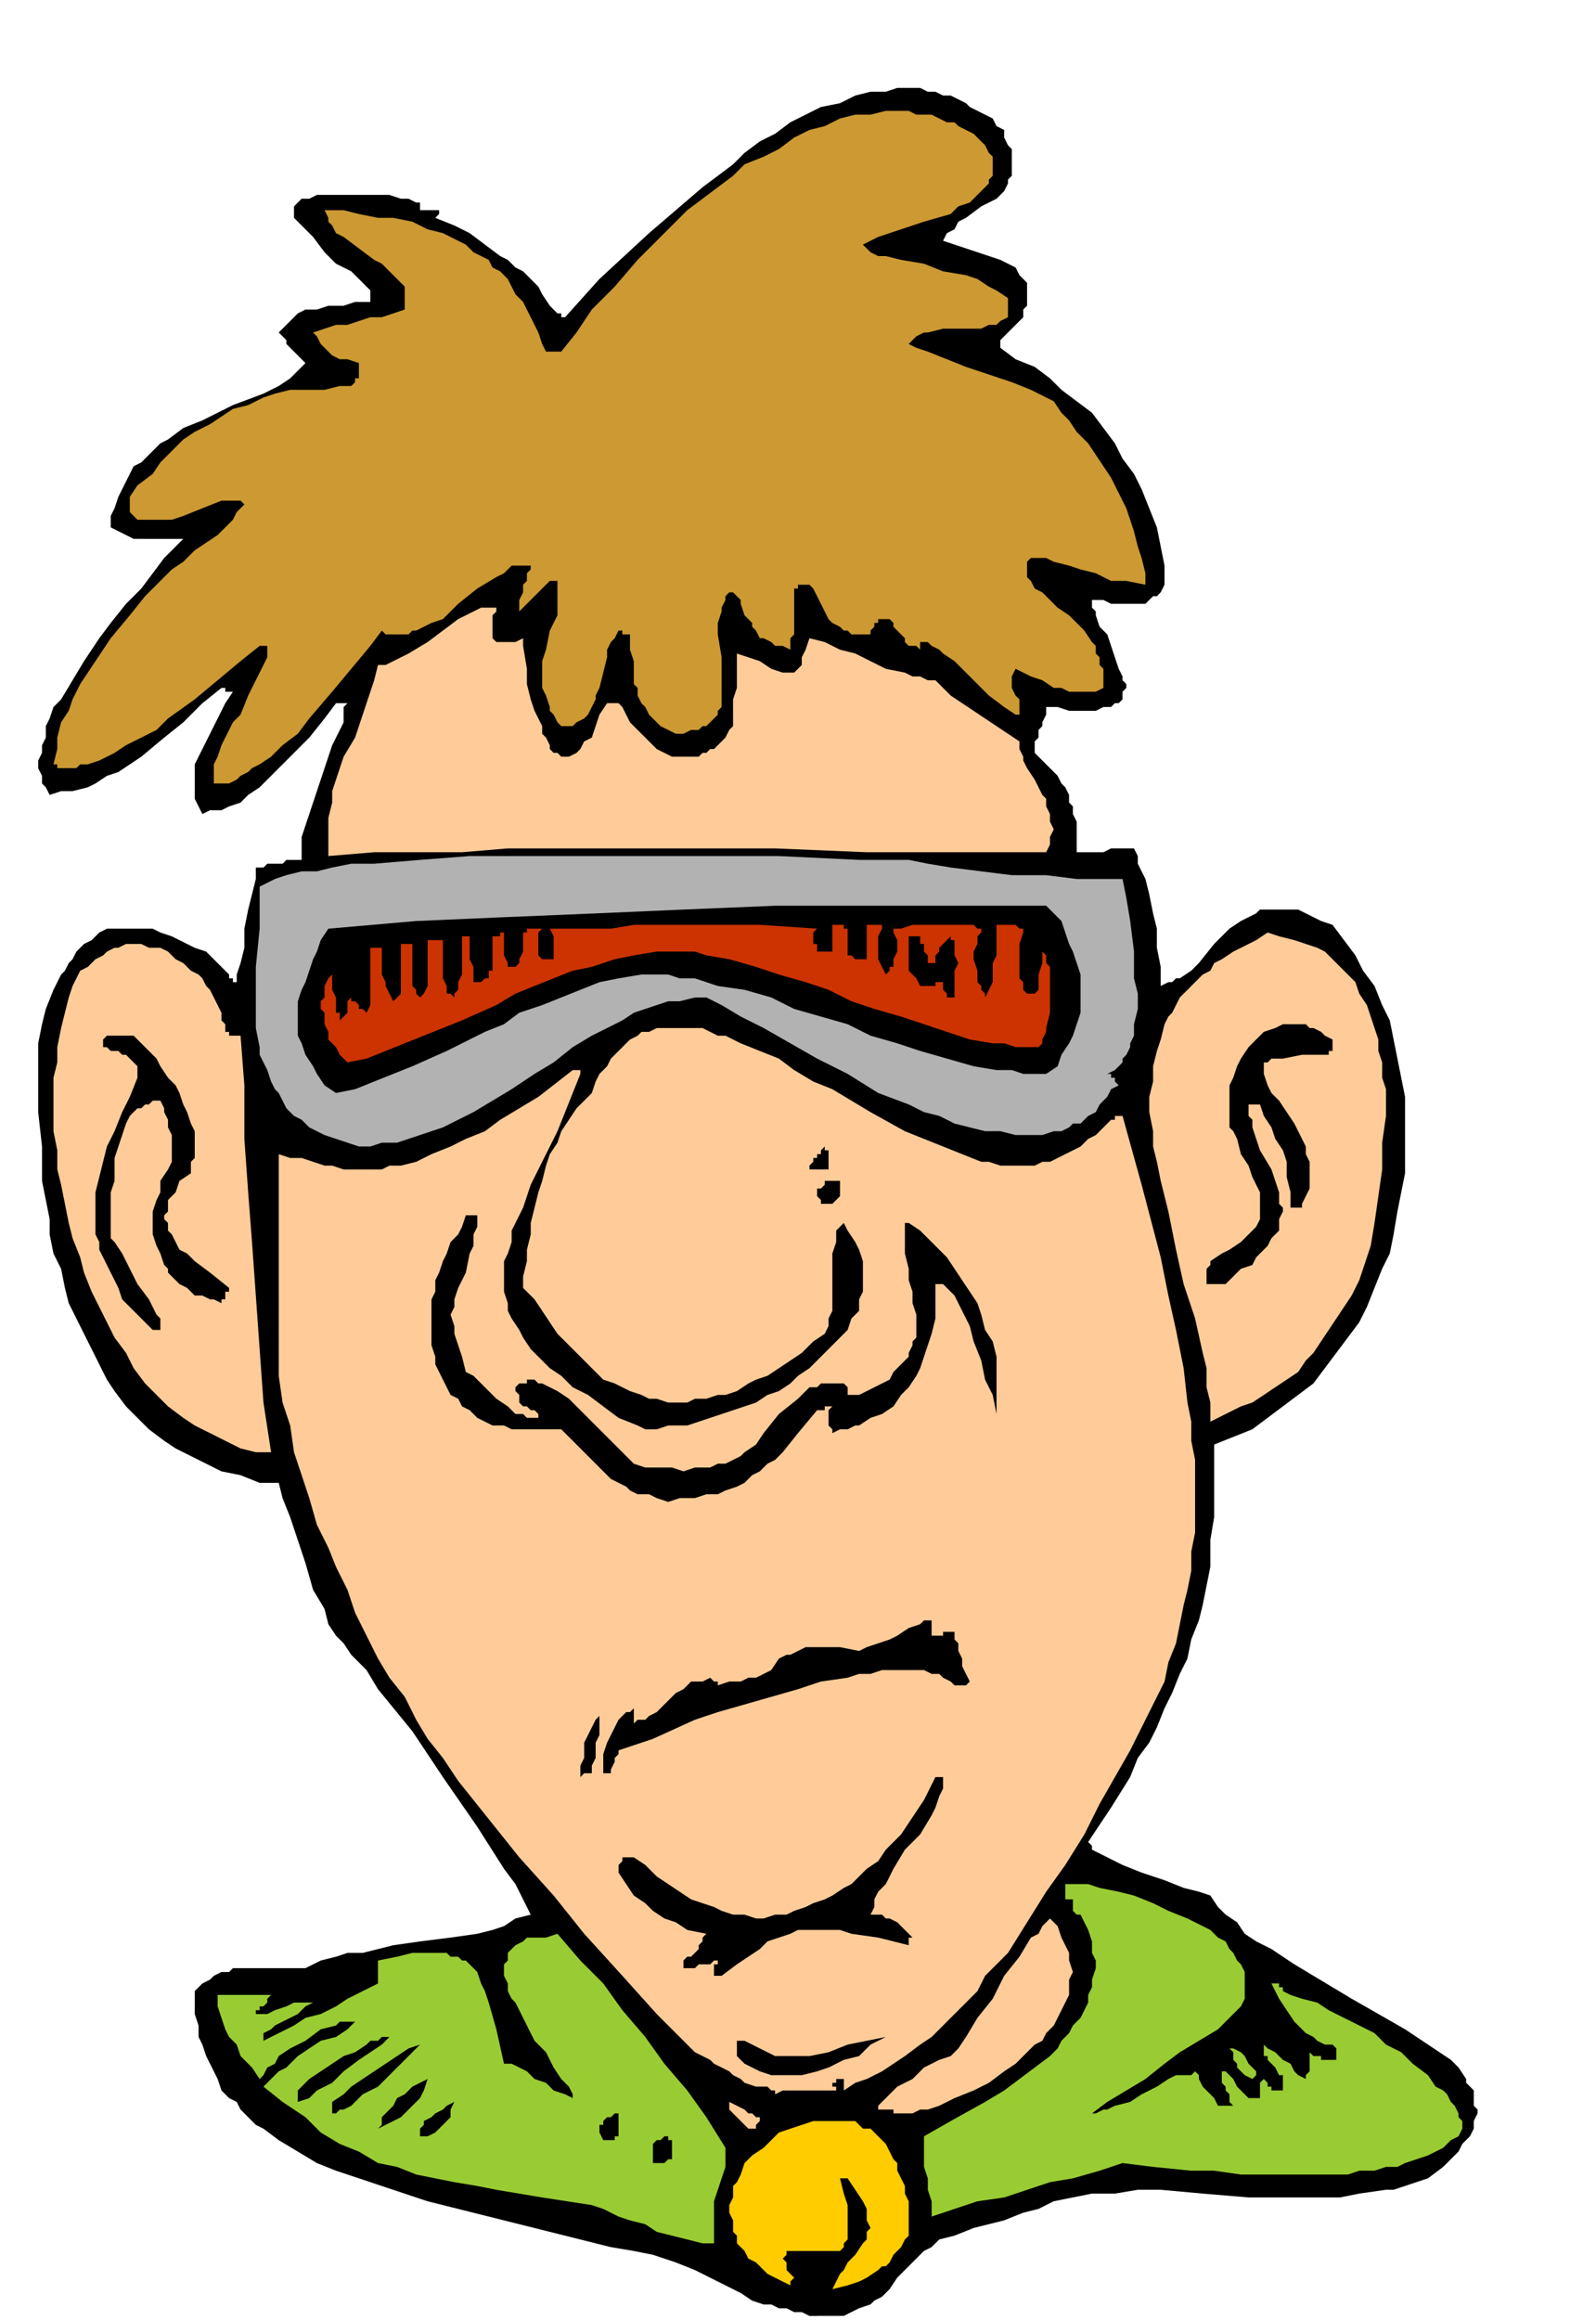
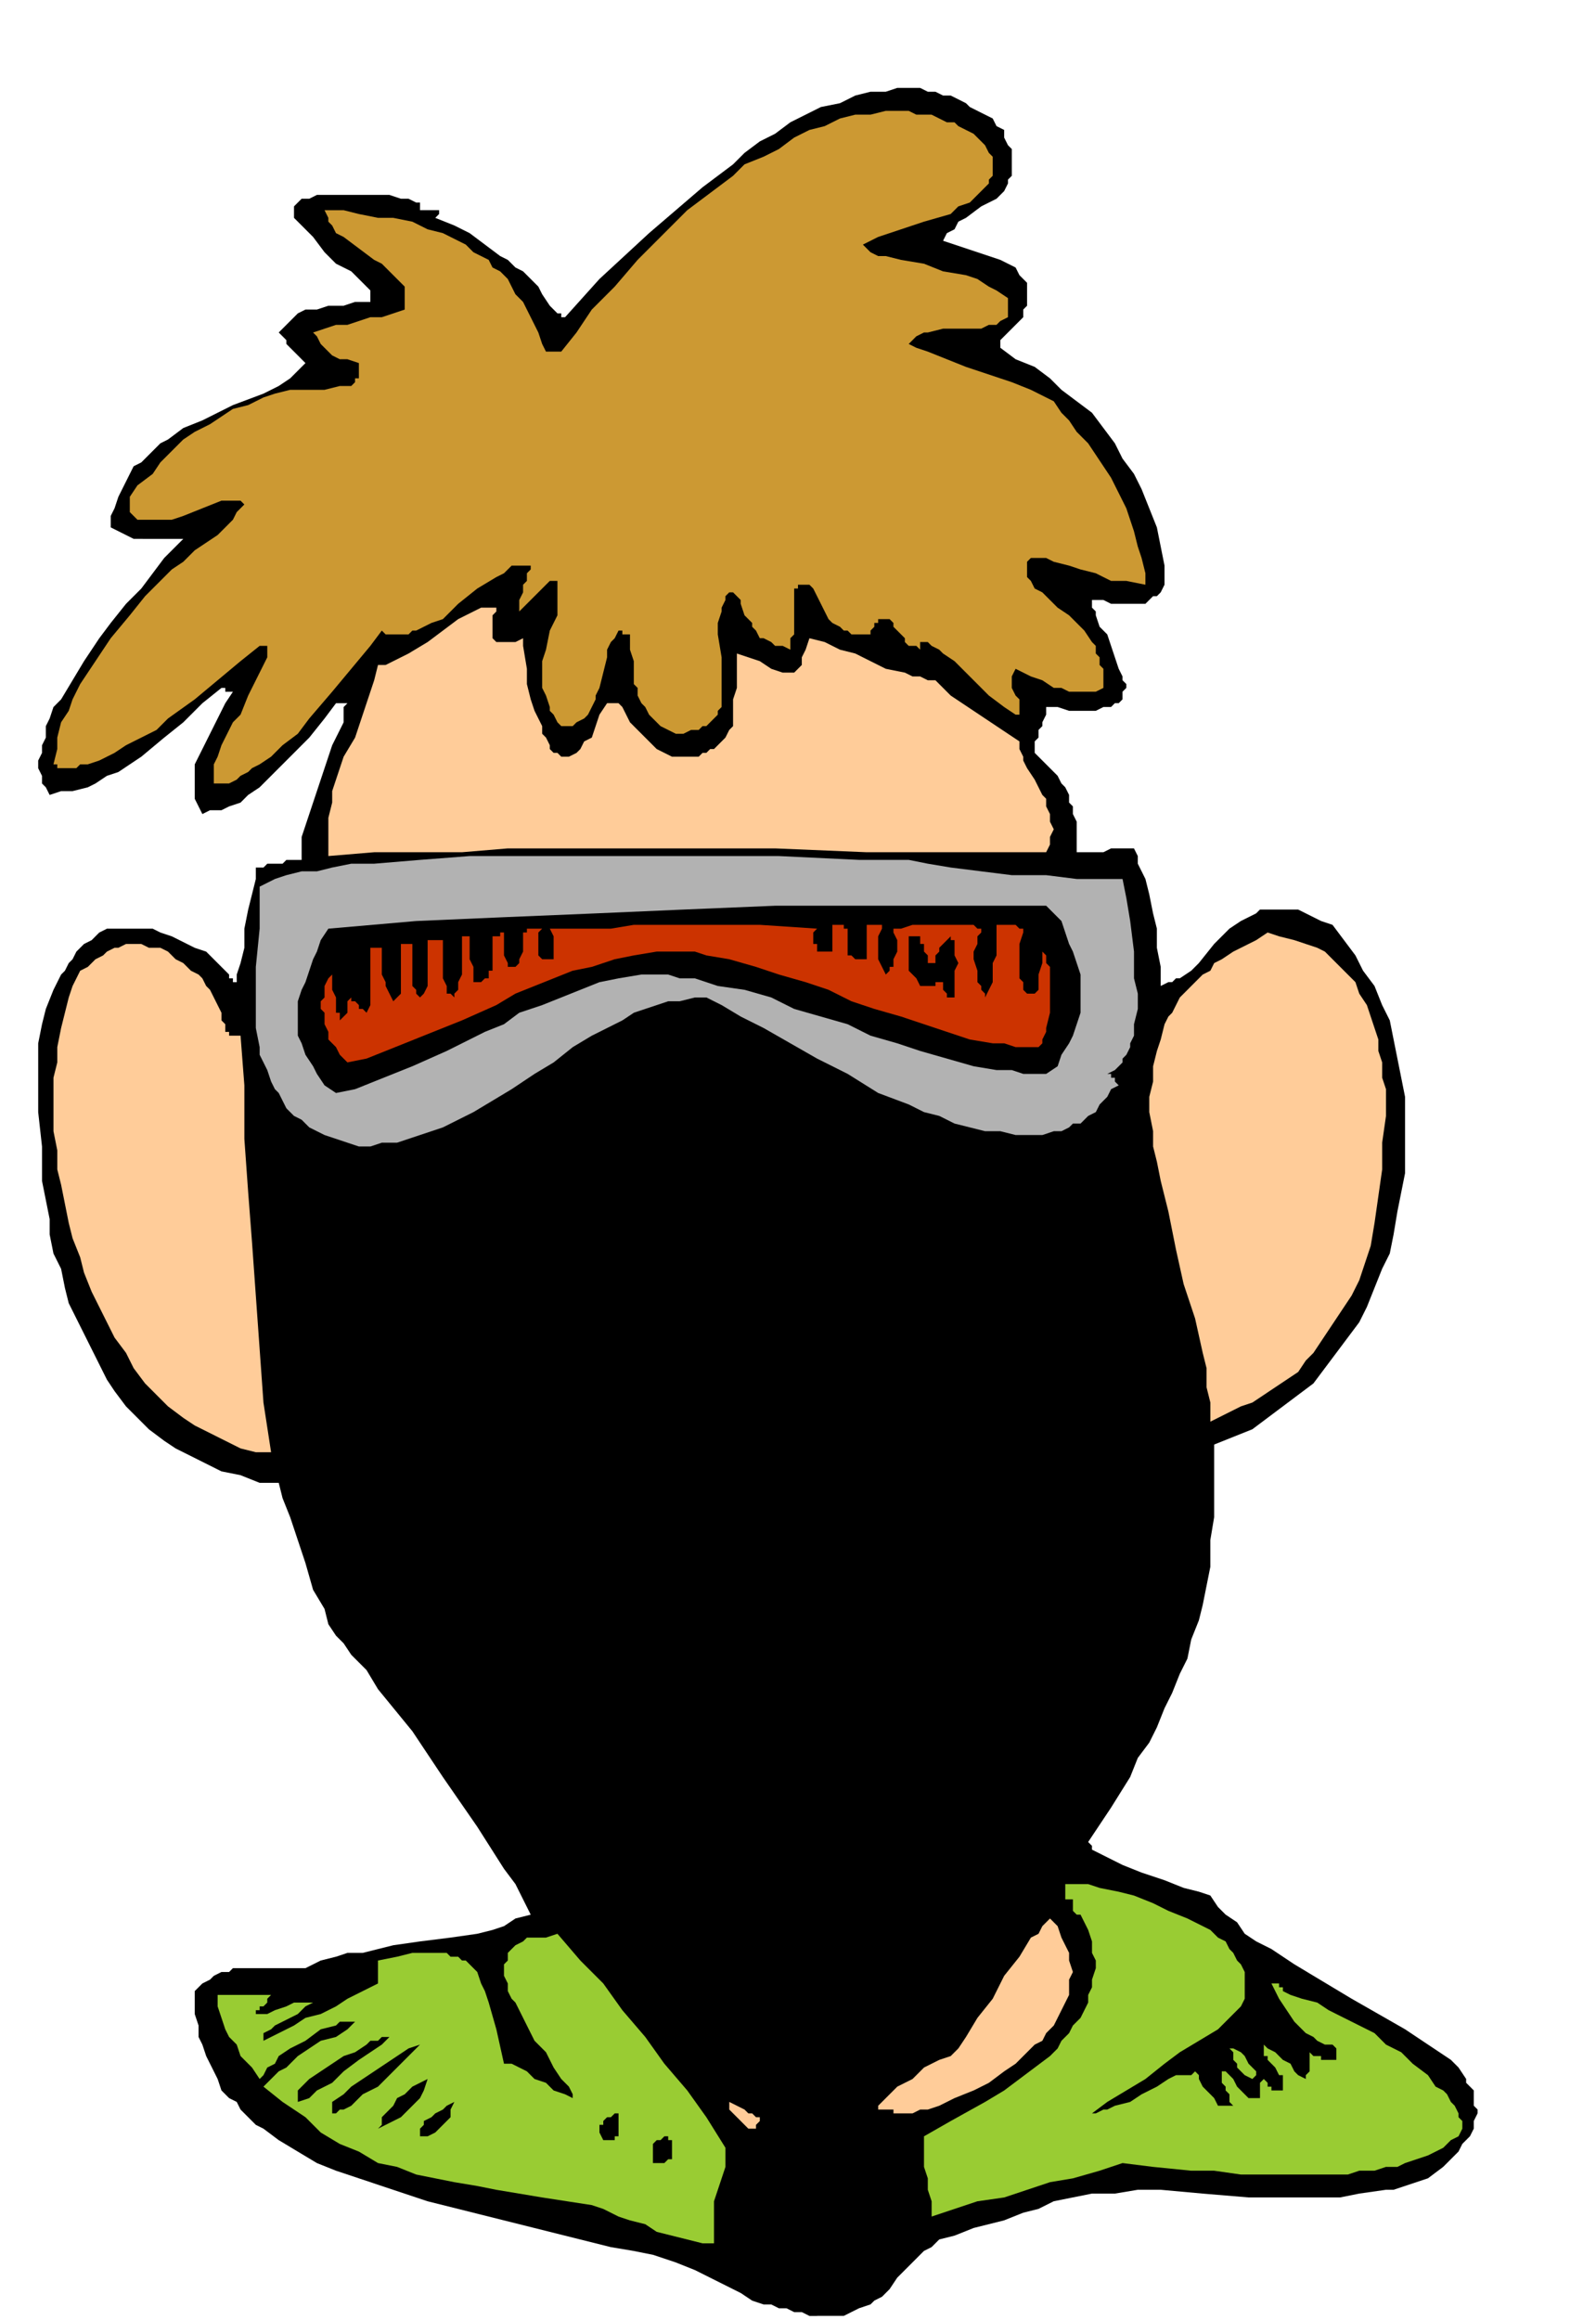
<svg xmlns="http://www.w3.org/2000/svg" fill-rule="evenodd" height="98.059" preserveAspectRatio="none" stroke-linecap="round" viewBox="0 0 418 607" width="67.485">
  <style>.brush1{fill:#000}.pen1{stroke:none}.brush3{fill:#9c3}.brush4{fill:#fc9}</style>
  <path class="pen1 brush1" d="M214 606h-2l-2-1h-2l-2-1h-2l-2-1h-2l-3-1-3-2-4-2-4-2-4-2-5-2-6-2-5-1-6-1-24-6-24-6-6-2-6-2-6-2-6-2-5-2-5-3-5-3-4-3-2-1-2-2-2-2-1-2-2-1-2-2-1-3-1-2-1-2-1-2-1-3-1-2v-3l-1-3v-6l1-1 1-1 2-1 1-1 2-1h2l1-1h19l4-2 4-1 3-1h4l8-2 7-1 8-1 7-1 4-1 3-1 3-2 4-1-1-2-1-2-2-4-3-4-7-11-9-13-8-12-9-11-3-5-4-4-2-3-2-2-2-3-1-4-3-5-2-7-2-6-2-6-2-5-1-4h-5l-5-2-5-1-4-2-4-2-4-2-3-2-4-3-3-3-3-3-3-4-2-3-2-4-2-4-2-4-2-4-2-4-1-4-1-5-2-4-1-5v-4l-1-5-1-5v-9l-1-9v-18l1-5 1-4 2-5 2-4 1-1 1-2 1-1 1-2 1-1 1-1 2-1 1-1 1-1 2-1h12l2 1 3 1 2 1 2 1 2 1 3 1 2 2 2 2 1 1 1 1v1h1v1h1v-2l1-3 1-4v-5l1-5 1-4 1-4v-3h2l1-1h4l1-1h4v-6l1-3 1-3 2-6 2-6 2-6 2-4 1-2v-4l1-1h-3l-3 4-4 5-4 4-5 5-2 2-2 2-3 2-2 2-3 1-2 1h-3l-2 1-1-2-1-2v-9l1-2 1-2 2-4 2-4 2-4 2-3h-2v-1h-1l-5 4-5 5-5 4-6 5-3 2-3 2-3 1-3 2-2 1-4 1h-3l-3 1-1-2-1-1v-2l-1-2v-2l1-2v-2l1-2v-3l1-2 1-3 2-2 3-5 3-5 4-6 3-4 4-5 4-4 6-8 5-5H35l-2-1-2-1-2-1v-3l1-2 1-3 1-2 1-2 1-2 1-2 2-1 2-2 2-2 1-1 2-1 4-3 5-2 8-4 8-3 4-2 3-2 1-1 1-1 1-1 1-1-1-1-1-1-1-1-1-1-1-1v-1l-1-1-1-1 1-1 1-1 1-1 1-1 1-1 2-1h3l3-1h4l3-1h4v-3l-2-2-3-3-4-2-3-3-3-4-3-3-1-1-1-1v-3l1-1 1-1h2l2-1h19l3 1h2l2 1h1v2h5v1l-1 1 5 2 4 2 4 3 4 3 2 1 2 2 2 1 2 2 2 2 1 2 2 3 2 2h1v1h1l9-10 13-12 7-6 7-6 4-3 4-3 3-3 4-3 4-2 4-3 4-2 4-2 5-1 4-2 4-1h4l3-1h6l2 1h2l2 1h2l2 1 2 1 1 1 2 1 2 1 2 1 1 2 2 1v2l1 2 1 1v7l-1 1v1l-1 2-2 2-4 2-4 3-2 1-1 2-2 1-1 2 3 1 3 1 3 1 3 1 3 1 2 1 2 1 1 2 1 1 1 1v6l-1 1v2l-1 1-2 2-3 3v2l4 3 5 2 4 3 3 3 4 3 4 3 3 4 3 4 2 4 3 4 2 4 2 5 2 5 1 5 1 5v5l-1 2-1 1h-1l-1 1-1 1h-9l-2-1h-3v2l1 1v1l1 3 2 2 1 3 1 3 1 3 1 2v1l1 1v1l-1 1v2l-1 1h-1l-1 1h-2l-2 1h-7l-3-1h-3v2l-1 2v1l-1 1v2l-1 1v3l2 2 3 3 1 1 1 2 1 1 1 2v2l1 1v2l1 2v8h7l2-1h6l1 2v2l1 2 1 2 1 4 1 5 1 4v5l1 5v5l2-1h1l1-1h1l3-2 2-2 4-5 4-4 3-2 2-1 2-1 1-1h10l2 1 2 1 2 1 3 1 3 4 3 4 2 4 3 4 2 5 2 4 1 5 1 5 1 5 1 5v20l-1 5-1 5-1 6-1 5-2 4-2 5-2 5-2 4-3 4-3 4-3 4-3 4-4 3-4 3-4 3-4 3-5 2-5 2v19l-1 6v7l-1 5-1 5-1 4-2 5-1 5-2 4-2 5-2 4-2 5-2 4-3 4-2 5-5 8-6 9 1 1v1l2 1 2 1 4 2 5 2 6 2 5 2 4 1 3 1 2 3 2 2 3 2 2 3 3 2 4 2 3 2 3 2 15 9 14 8 3 2 3 2 3 2 3 2 2 2 2 3v1l1 1 1 1v4l1 1v1l-1 2v2l-1 2-1 1-1 1-1 2-1 1-3 3-4 3-3 1-3 1-3 1h-2l-7 1-5 1h-24l-12-1-11-1h-6l-6 1h-6l-5 1-5 1-4 2-4 1-5 2-4 1-4 1-5 2-4 1-2 2-2 1-2 2-2 2-3 3-2 3-2 2-2 1-1 1-3 1-2 1-2 1h-7z" />
-   <path class="pen1" style="fill:#fc0" d="m218 599 1-2 1-2 1-1 1-2 2-2 2-3 1-1v-2l1-1-1-2v-3l-1-2-2-3-2-3h-2l1 4 1 3v9l-1 1v1l-1 1h-14v1l-1 1 1 1v2l1 1 1 1-1 1v1l-2-1-2-1-2-1-2-2-1-1-2-1-1-2-1-1-1-1v-2l-1-1v-3l-1-2v-2l1-2v-3l1-1 1-2 1-3 2-2 3-2 2-2 2-2 3-1 3-1 3-1h11l1 1 1 1h2l1 1 1 1 1 1 1 1 1 2 1 2 1 1v2l1 2 1 2v2l1 2v9l-1 1-1 2-1 1-1 1-1 2-1 1h-1l-1 1-3 2-2 1-3 1-4 1z" />
  <path class="pen1 brush3" d="m184 587-4-1-4-1-4-1-3-2-4-1-3-1-4-2-3-1-13-2-12-2-5-1-6-1-5-1-5-1-5-2-5-1-5-3-5-2-5-3-4-4-6-4-5-4 2-2 1-1 1-1 2-1 3-3 3-2 3-2 4-1 3-2 3-3-1 1h-4l-1 1-4 1-4 3-4 2-3 2-1 2-2 1-1 2-1 1-2-3-3-3-1-3-2-2-1-2-1-3-1-3v-3h14l-1 1v1l-1 1h-1v1h-1v1h3l2-1 3-1 2-1h5l1-1-1 1-2 1-2 2-2 1-2 1-2 1-1 1-2 1v2l4-2 4-2 3-2 4-1 4-2 3-2 4-2 4-2v-6l5-1 4-1h9l1 1h2l1 1h1l1 1 1 1 1 1 1 3 1 2 1 3 2 7 2 9h2l2 1 2 1 2 2 3 1 2 2 3 1 2 1v-1l-1-2-2-2-2-3-2-4-3-3-2-4-2-4-1-2-1-1-1-2v-2l-1-2v-3l1-1v-2l1-1 1-1 2-1 1-1h5l3-1 6 7 6 6 5 7 6 7 5 7 6 7 5 7 5 8v5l-1 3-1 3-1 3v11h-3zm60-7v-4l-1-3v-3l-1-3v-8l7-4 9-5 5-3 4-3 4-3 4-3 2-2 1-2 2-2 1-2 2-2 1-2 1-2v-2l1-2v-2l1-3v-2l-1-2v-3l-1-3-1-2-1-2h-1l-1-1v-3h-2v-4h6l3 1 5 1 4 1 5 2 4 2 5 2 2 1 2 1 2 1 2 2 2 1 1 2 1 1 1 2 1 1 1 2v7l-1 2-2 2-4 4-5 3-5 3-4 3-5 4-5 3-5 3-4 3h1l2-1h1l2-1 4-1 3-2 4-2 3-2 2-1h4l1-1 1 1v1l1 2 2 2 1 1 1 2h4l-1-1v-2l-1-1v-1l-1-1v-2h-1 1v-1h1l2 2 1 2 2 2 1 1h3v-4l1-1 1 1v1h1v1h3v-4h-1l-1-2-1-1-1-1v-1h-1v-3l1 1 2 1 1 1 1 1 2 1 1 2 1 1 2 1v-1l1-1v-5l1 1h2v1h4v-3l-1-1h-2l-2-1-1-1-2-1-1-1-1-1-1-1-2-3-2-3-1-2-1-2h2v1h1v1l2 1 3 1 4 1 3 2 4 2 4 2 4 2 3 3 4 2 3 3 4 3 2 3 2 1 1 1 1 2 1 1 1 2v1l1 1v2l-1 2-2 1-2 2-2 1-2 1-3 1-3 1-2 1h-3l-3 1h-4l-3 1h-28l-7-1h-6l-10-1-8-1-6 2-7 2-6 1-6 2-6 2-7 1-6 2-6 2z" />
  <path class="pen1 brush1" d="M171 566v-5l1-1h1l1-1h1v1h1v5h-1l-1 1h-3zm-13-6-1-2v-2h1v-1l1-1h1l1-1h1v6h-1v1h-3zm-48-1v-2l1-1v-1l2-1 1-1 2-1 1-1 2-1-1 2v2l-1 1-1 1-1 1-1 1-2 1h-2z" />
  <path class="pen1 brush4" d="m196 557-1-1-1-1-1-1-1-1-1-1v-2l2 1 2 1 1 1h1l1 1h1v1l-1 1v1h-2z" />
  <path class="pen1 brush1" d="m99 557 1-1v-2l1-1 2-2 1-2 2-1 2-2 2-1 2-1-1 3-1 2-1 1-2 2-2 2-2 1-2 1-2 1zm-12-4v-3l3-2 2-2 3-2 3-2 3-2 3-2 3-2 3-1-1 1-1 1-1 1-1 1-3 3-4 4-4 2-3 3-2 1h-1l-1 1h-1z" />
  <path class="pen1 brush4" d="M237 553h-3v-1h-4v-1l1-1 1-1 1-1 2-2 4-2 3-3 4-2 3-1 2-2 2-3 3-5 4-5 3-6 4-5 3-5 2-1 1-2 1-1 1-1 2 2 1 3 1 2 1 2v2l1 3-1 2v4l-1 2-1 2-1 2-1 2-2 2-1 2-2 1-2 2-2 2-1 1-3 2-4 3-4 2-5 2-4 2-3 1h-2l-2 1h-2z" />
  <path class="pen1 brush1" d="M78 550v-3l1-1 2-2 3-2 3-2 3-2 3-1 3-2 1-1h2l1-1h2l-2 2-3 2-3 2-4 3-3 3-4 2-2 2-3 1z" />
-   <path class="pen1 brush4" d="M203 548v-1h-1l-1-1h-3l-3-1-1-1-2-1-1-1-2-1-2-1-1-1-2-1-2-1-10-10-9-10-10-11-8-10-9-10-8-10-4-5-4-5-4-6-4-5-3-5-3-6-4-5-3-5-3-6-3-6-2-6-3-6-2-5-3-6-2-7-2-6-2-6-1-7-2-6-1-7v-58l3 1h3l3 1 3 1h2l3 1h10l2-1h3l4-1 4-2 5-2 4-2 5-2 4-3 10-6 9-7h2v1l-6 15-7 14-2 6-3 6v3l-1 3-1 2v8l1 3v2l1 2 2 3 1 2 2 3 2 2 3 3 3 2 3 3 4 2 4 3 4 3 5 2 2 1h3l3-1h5l3-1 3-1 3-1 3-1 3-1 3-1 3-2 3-1 3-2 2-2 3-2 2-2 2-2 2-2 2-2 2-2 1-3 2-2v-3l1-2v-8l-1-3-1-2-2-3-1-2-1 1-1 1v3l-1 3v15l-1 2v2l-1 2-3 2-3 3-3 2-3 2-3 2-3 1-2 1-3 2-3 1h-2l-3 1h-3l-2 1h-5l-3-1h-2l-2-1-3-1-2-1-2-1-3-1-2-2-2-2-2-2-2-2-2-2-2-2-2-3-2-3-2-3-3-3v-3l1-4v-3l1-4v-3l1-4 1-4 1-3 1-4 1-3 2-3 1-3 2-3 2-3 2-2 2-2 1-3 1-2 2-2 1-2 2-2 1-1 2-2 2-1 1-1h2l2-1h12l2 1 2 1h2l4 2 5 2 5 2 4 3 5 3 5 2 10 6 9 5 5 2 5 2 5 2 5 2h2l3 1h9l2-1h2l2-1 2-1 2-1 2-1 2-2 2-1 2-2 2-2h1v-1h2l5 18 5 19 2 10 2 9 2 10 1 9 1 5v5l1 5v19l-1 5v5l-1 5-1 4-1 5-1 5-2 5-1 5-2 4-7 14-8 14-4 8-5 8-5 7-5 8-5 8-6 6-2 4-3 3-3 3-3 3-3 3-3 2-4 3-3 2-3 2-4 2-3 1-3 2v-3h-2v1h-1v1h1v1h-14l-2 1z" />
  <path class="pen1 brush3" d="m328 544-2-1-1-1-1-1v-1l-1-1v-2l-1-1h1l2 1 1 1 1 2 1 1 1 1v1l-1 1z" />
  <path class="pen1 brush1" d="m202 543-3-1-2-1-2-1-1-1-1-1v-4h2l2 1 2 1 2 1 2 1h9l5-1 5-2 5-1 5-1-4 2-3 3-4 1-4 2-3 1-4 1h-8zm-15-25v-4h1v-1h1-2l-1 1h-3l-1 1h-3v-2l1-1h1l1-1 1-1v-1l1-1v-1l1-1-5-1-3-2-3-1-3-2-2-2-3-2-2-3-2-3v-2l1-1v-1h3l3 2 3 3 3 2 3 2 3 2 3 1 3 1 2 1 3 1h3l3 1h2l3-1h3l2-1 3-1 2-1 3-1 2-1 3-2 2-1 2-2 2-2 3-2 2-3 2-2 2-2 2-3 4-6 3-6h2v3l-1 2-1 3-1 2-3 5-4 4-3 5-2 4-2 2-1 2v2l-1 2h3l1 1h1l2 1 1 1 1 1 2 2h-1v2l-8-2-7-1-3-1h-11l-2 1-3 1-3 1-2 2-3 2-3 2-4 3h-2v1zm-35-53v-3l1-2v-4l1-2 1-2 1-2 1-1v5l-1 2v4l-1 2v2h-2l-1 1zm6-1v-5l1-3 1-2 1-2 1-2 1-1 1-1h1l1-1v4l1-1h2l1-1 2-1 2-2 2-2 1-1 2-1 1-1 1-1h3l2-1 1 1h1v1l3-1h3l2-1h2l4-2 2-3 2-1h1l2-1 2-1h9l5 1 2-1 3-1 3-1 2-1 3-2 3-1 1-1h2v4h3v-1h3v2l1 1v2l1 2v2l1 2 1 2-1 1h-3l-1-1-2-1-1-1h-2l-2-1h-11l-3 1h-3l-3 1-7 1-6 2-7 2-7 2-7 2-6 2-11 5-9 3v1l-1 1v1l-1 2v1h-2zm17-71-3-1-2-1h-3l-2-1-1-1-2-1-2-1-1-1-3-3-3-3-3-3-3-3h-13l-2-1h-3l-2-1-2-1-2-2-2-1-1-2-2-1-1-2-1-2-1-2-1-2v-2l-1-3v-12l1-2v-3l1-2 1-3 1-2 1-3 2-2 1-2 1-3h3v3l-1 2v3l-1 2-1 5-2 4-1 3v2l-1 2 1 3v2l1 3 1 3 1 4 2 1 2 2 2 2 2 2 3 2 2 2h2l1 1h3v-1h1-1l-1-1h-1l-1-1h-1l-1-1v-2l-1-1v-1l1-1h2v-1h2l1 1h1l2 1 2 1 3 2 2 2 4 4 4 4 4 4 3 3 3 1h7l3 1 3-1h4l2-1h2l2-1 2-1 1-1 3-2 2-3 4-5 5-4 1-1 1-1 1-1h2l1-1h6l1 1v2h3l2-1 2-1 2-1 2-1 1-2 1-1 1-1 1-1 1-1v-1l1-2v-1l1-1v-6l-1-3v-3l-1-3v-3l-1-4v-8h1l3 2 2 2 3 3 2 2 2 3 2 3 2 3 2 3 1 3 1 4 2 3 1 4v15l-1-5-2-4-1-5-2-5-1-4-2-4-2-4-3-3h-2v9l-1 4-1 3-1 3-1 3-1 2-2 3-2 2-2 3-3 2-3 1-3 2h-1l-2 1h-2l-2 1v-1l-1-1v-4l1-1h-2v1h-2l-5 6-4 5-2 2-2 1-2 2-2 1-2 2-2 1-3 1-2 1h-3l-3 1h-4l-3 1z" />
  <path class="pen1 brush4" d="m67 380-4-1-4-2-4-2-4-2-3-2-4-3-3-3-3-3-3-4-2-4-3-4-2-4-2-4-2-4-2-5-1-4-2-5-1-4-1-5-1-5-1-4v-5l-1-5v-14l1-4v-4l1-5 1-4 1-4 1-3 1-2 1-2 2-1 1-1 1-1 2-1 1-1 2-1h1l2-1h4l2 1h3l2 1 1 1 1 1 2 1 1 1 1 1 2 1 1 1 1 2 1 1 1 2 1 2 1 2v2l1 1v2h1v1h3l1 13v14l1 14 1 13 1 14 1 14 1 14 2 13h-4zm250-8v-5l-1-4v-5l-1-4-2-9-3-9-2-9-2-10-1-4-1-4-1-5-1-4v-4l-1-5v-4l1-4v-4l1-4 1-3 1-4 1-2 1-1 1-2 1-2 1-1 2-2 1-1 2-2 2-1 1-2 2-1 3-2 2-1 2-1 2-1 3-2 3 1 4 1 3 1 3 1 2 1 2 2 2 2 2 2 2 2 1 3 2 3 1 3 1 3 1 3v3l1 3v4l1 3v7l-1 7v7l-1 7-1 7-1 6-2 6-1 3-2 4-2 3-2 3-2 3-2 3-2 3-2 2-2 3-3 2-3 2-3 2-3 2-3 1-4 2-4 2z" />
-   <path class="pen1 brush1" d="m40 348-4-4-4-4-1-3-1-2-1-2-1-2-1-2-1-2v-2l-1-2v-11l1-4 1-4 1-4 2-4 2-5 2-4 2-5v-3l-1-1-1-1-1-1h-1l-1-1h-2l-1-1h-1v-2l1-1h7l3 3 3 3 1 2 2 3 2 2 1 2 1 3 1 2 1 3 1 2v7l-1 1v3l-3 2-1 3-2 2v3l-1 1v1l1 1v2l1 1 1 2 1 2 2 1 2 2 4 3 5 4v1h-1v2h-1v1l-2-1h-1l-2-1h-2l-1-1-1-1-2-1-1-1-1-1-1-1v-1l-1-1-1-3-1-2-1-3v-6l1-3 1-2v-3l2-3 1-2v-7l-1-2v-2l-1-2v-1l-1-2h-2l-1 1h-1l-1 1h-1l-1 1-1 1-1 2-1 3-1 3-1 3v6l-1 3v12l1 1 2 3 2 4 2 4 3 4 2 4 1 1v3h-2zm276-12v-4l1-1v-1l3-2 2-1 3-2 1-1 2-2 1-1 1-2v-7l-2-4-1-3-2-3-1-4-1-2-1-1v-11l1-2 1-3 1-2 2-3 2-2 2-2 3-1 2-1h6l1 1h1l2 1 1 1 2 1v3h-1v1h-7l-5 1h-3l-1 1h-1v3l1 3 1 2 2 2 2 3 2 3 2 4 1 2v2l1 2v7l-1 2-1 2v1h-3v-4l-1-4v-4l-1-3-2-3-1-3-2-3-1-3h-3v-1 4l1 1v2l1 3 1 3 3 5 2 6v3l1 1v1l-1 2v3l-1 1-1 1-1 2-1 1-2 2-1 2-3 1-2 2-2 2h-5zm-101-21v-1l-1-1v-2h1l1-1v-1h4v4l-1 1-1 1h-3zm-2-9h-1v-1l1-1v-1h1v-1h1v-1l1-1v1h1v5h-4z" />
  <path class="pen1" style="fill:#b2b2b2" d="m94 300-3-1-3-1-3-1-2-1-2-1-2-2-2-1-2-2-1-2-1-2-1-1-1-2-1-3-1-2-1-2v-2l-1-5v-16l1-10v-11l2-1 2-1 3-1 4-1h4l4-1 5-1h6l12-1 13-1h81l21 1h13l5 1 6 1 8 1 8 1h9l8 1h12l1 5 1 6 1 8v7l1 4v4l-1 4v3l-1 2v1l-1 2-1 1v1l-1 1-1 1-2 1h1v1h1v1l1 1-2 1-1 2-1 1-1 1-1 2-2 1-1 1-1 1h-2l-1 1-2 1h-2l-3 1h-7l-4-1h-4l-4-1-4-1-4-2-4-1-4-2-8-3-8-5-8-4-7-4-7-4-6-3-5-3-4-2h-3l-4 1h-3l-3 1-3 1-3 1-3 2-2 1-6 3-5 3-5 4-5 3-6 4-5 3-5 3-6 3-2 1-3 1-3 1-3 1-3 1h-4l-3 1h-3z" />
  <path class="pen1 brush1" d="m88 286-3-2-2-3-1-2-2-3-1-3-1-2v-9l1-3 1-2 1-3 1-3 1-2 1-3 2-3 23-2 23-1 24-1 23-1 24-1h71l2 2 2 2 1 3 1 3 1 2 1 3 1 3v10l-1 3-1 3-1 2-2 3-1 3-3 2h-6l-3-1h-4l-6-1-7-2-7-2-6-2-7-2-6-3-7-2-7-2-6-3-7-2-7-1-6-2h-4l-3-1h-7l-6 1-5 1-5 2-5 2-5 2-6 2-4 3-5 2-10 5-9 4-5 2-5 2-5 2-5 1z" />
  <path class="pen1" style="fill:#c30" d="m91 278-1-1-1-1-1-2-1-1-1-1v-2l-1-2v-3l-1-1v-2l1-1v-3l1-2 1-1v4l1 2v4h1v2l1-1 1-1v-3l1-1v1h1l1 1v1h1l1 1 1-2v-15h3v7l1 2v1l1 2 1 2 1-1 1-1v-13h3v11l1 1v1l1 1 1-1 1-2v-12h4v10l1 2v2h1l1 1v-1l1-1v-2l1-2v-10h2v6l1 2v4h2l1-1h1v-2h1v-9h2v-1h1v6l1 2v1h2l1-1v-1l1-2v-5h1v-1h4l-1 1v6l1 1h3v-6l-1-2h16l6-1h33l15 1-1 1v3h1v2h4v-7h3v1h1v7h1l1 1h3v-9h4v1l-1 2v6l1 2 1 2 1-1v-1h1v-2l1-2v-3l-1-2v-1h2l3-1h16l1 1h1v1l-1 1v2l-1 2v2l1 3v3l1 1v1l1 1v1l1-2 1-2v-5l1-2v-8h5l1 1h1v1l-1 3v9l1 1v2l1 1h2l1-1v-4l1-3v-3l1 1v2l1 1v12l-1 4v1l-1 2v1l-1 1h-6l-3-1h-3l-6-1-6-2-6-2-6-2-7-2-6-2-6-3-6-2-7-2-6-2-7-2-6-1-3-1h-10l-6 1-5 1-6 2-5 1-5 2-5 2-5 2-5 3-9 4-10 4-5 2-5 2-5 2-5 1z" />
  <path class="pen1 brush1" d="M248 261v-1l-1-1v-2h-2v1h-4l-1-2-2-2v-9h3v2h1v2l1 1v2h2v-2l1-1v-1l1-1 1-1 1-1v1h1v4l1 2-1 2v7h-2z" />
  <path class="pen1 brush4" d="M86 224v-10l1-4v-3l1-3 1-3 1-3 3-5 2-6 1-3 1-3 1-3 1-4h2l2-1 2-1 2-1 5-3 4-3 4-3 4-2 2-1h4v1l-1 1v6l1 1h5l2-1v2l1 6v4l1 4 1 3 2 4v2l1 1 1 2v1l1 1h1l1 1h2l2-1 1-1 1-2 2-1 1-3 1-3 2-3h3l1 1 1 2 1 2 2 2 2 2 1 1 2 2 2 1 2 1h7l1-1h1l1-1h1l1-1 1-1 1-1 1-2 1-1v-7l1-3v-9l3 1 3 1 3 2 3 1h3l1-1 1-1v-2l1-2 1-3 4 1 4 2 4 1 4 2 4 2 5 1 2 1h2l2 1h2l2 2 2 2 3 2 3 2 3 2 3 2 3 2 3 2v2l1 2v1l1 2 2 3 2 4 1 1v2l1 2v2l1 2-1 2v2l-1 2h-47l-24-1h-70l-12 1H98l-12 1z" />
  <path class="pen1" style="fill:#c93" d="M56 205v-5l1-2 1-3 1-2 1-2 1-2 2-2 2-5 2-4 1-2 1-2 1-2v-3h-2l-5 4-6 5-6 5-7 5-3 3-4 2-4 2-3 2-4 2-3 1h-2l-1 1h-5v-1h-1l1-4v-3l1-4 2-3 1-3 2-4 2-3 2-3 4-6 5-6 4-5 5-5 2-2 3-2 3-3 3-2 3-2 3-3 1-1 1-2 1-1 1-1-1-1h-5l-5 2-5 2-3 1h-9l-1-1-1-1v-4l2-3 4-3 2-3 3-3 3-3 3-2 4-2 3-2 3-2 4-1 4-2 3-1 4-1h9l4-1h3l1-1v-1h1v-4l-3-1h-2l-2-1-1-1-1-1-1-1-1-2-1-1 3-1 3-1h3l3-1 3-1h3l3-1 3-1v-6l-1-1-2-2-1-1-2-2-2-1-4-3-4-3-2-1-1-2-1-1v-1l-1-2h5l4 1 5 1h4l5 1 4 2 4 1 4 2 2 1 2 2 2 1 2 1 1 2 2 1 2 2 1 2 1 2 2 2 1 2 1 2 1 2 1 2 1 3 1 2h4l4-5 4-6 6-6 6-7 3-3 3-3 4-4 3-3 4-3 4-3 4-3 3-3 5-2 4-2 4-3 4-2 4-1 4-2 4-1h4l4-1h6l2 1h4l2 1 2 1h2l1 1 2 1 2 1 2 2 1 1 1 2 1 1v5l-1 1v1l-1 1-1 1-1 1-1 1-1 1-3 1-2 2-7 2-6 2-3 1-3 1-2 1-2 1 1 1 1 1 2 1h2l4 1 6 1 5 2 6 1 3 1 3 2 2 1 3 2v5l-2 1-1 1h-2l-2 1h-10l-4 1h-1l-2 1-1 1-1 1 2 1 3 1 5 2 5 2 6 2 6 2 5 2 4 2 2 1 2 3 2 2 2 3 3 3 2 3 2 3 2 3 2 4 2 4 1 3 1 3 1 4 1 3 1 4v3l-5-1h-4l-4-2-4-1-3-1-4-1-2-1h-4l-1 1v4l1 1 1 2 2 1 2 2 2 2 3 2 2 2 2 2 2 3 1 1v2l1 1v2l1 1v5l-2 1h-7l-2-1h-2l-3-2-3-1-2-1-2-1-1 2v3l1 2 1 1v4h-1l-3-2-4-3-3-3-3-3-3-3-3-2-1-1-2-1-1-1h-2v2l-1-1h-2l-1-1v-1l-1-1-1-1-1-1v-1l-1-1h-3v1h-1v1l-1 1v1h-5l-1-1h-1l-1-1-2-1-1-1-1-2-1-2-1-2-1-2-1-1h-3v1h-1v12l-1 1v3l-2-1h-2l-1-1-2-1h-1l-1-2-1-1v-1l-2-2-1-3v-1l-1-1-1-1h-1l-1 1v1l-1 2v1l-1 3v3l1 6v13l-1 1v1l-1 1-1 1-1 1h-1l-1 1h-2l-2 1h-2l-2-1-2-1-2-2-1-1-1-2-1-1-1-2v-2l-1-1v-6l-1-3v-4h-2v-1h-1l-1 2-1 1-1 2v2l-1 4-1 4-1 2v1l-1 2-1 2-1 1-2 1-1 1h-3l-1-1-1-2-1-1v-1l-1-3-1-2v-7l1-3 1-5 2-4v-9h-2l-1 1-1 1-1 1-1 1-1 1-1 1-1 1-1 1v-3l1-2v-2l1-1v-2l1-1v-1h-5l-2 2-2 1-5 3-5 4-2 2-2 2-3 1-2 1-2 1h-1l-1 1h-6l-1-1-3 4-5 6-5 6-6 7-3 4-4 3-3 3-3 2-2 1-1 1-2 1-1 1-2 1h-4z" />
  <path class="pen1 brush1" d="m257 34-1-1-1-1-1-1h-1l-1-1-2-1-2-1-2-1h1l3 1h1l2 1h1l1 1 1 1 1 1 2 1h-2v1zm-36-6h2l1-1h1l1-1h6v1h-3l-1 1h-7zm20-1v-1h-5l2-1h4v1h1-1l-1 1z" />
</svg>